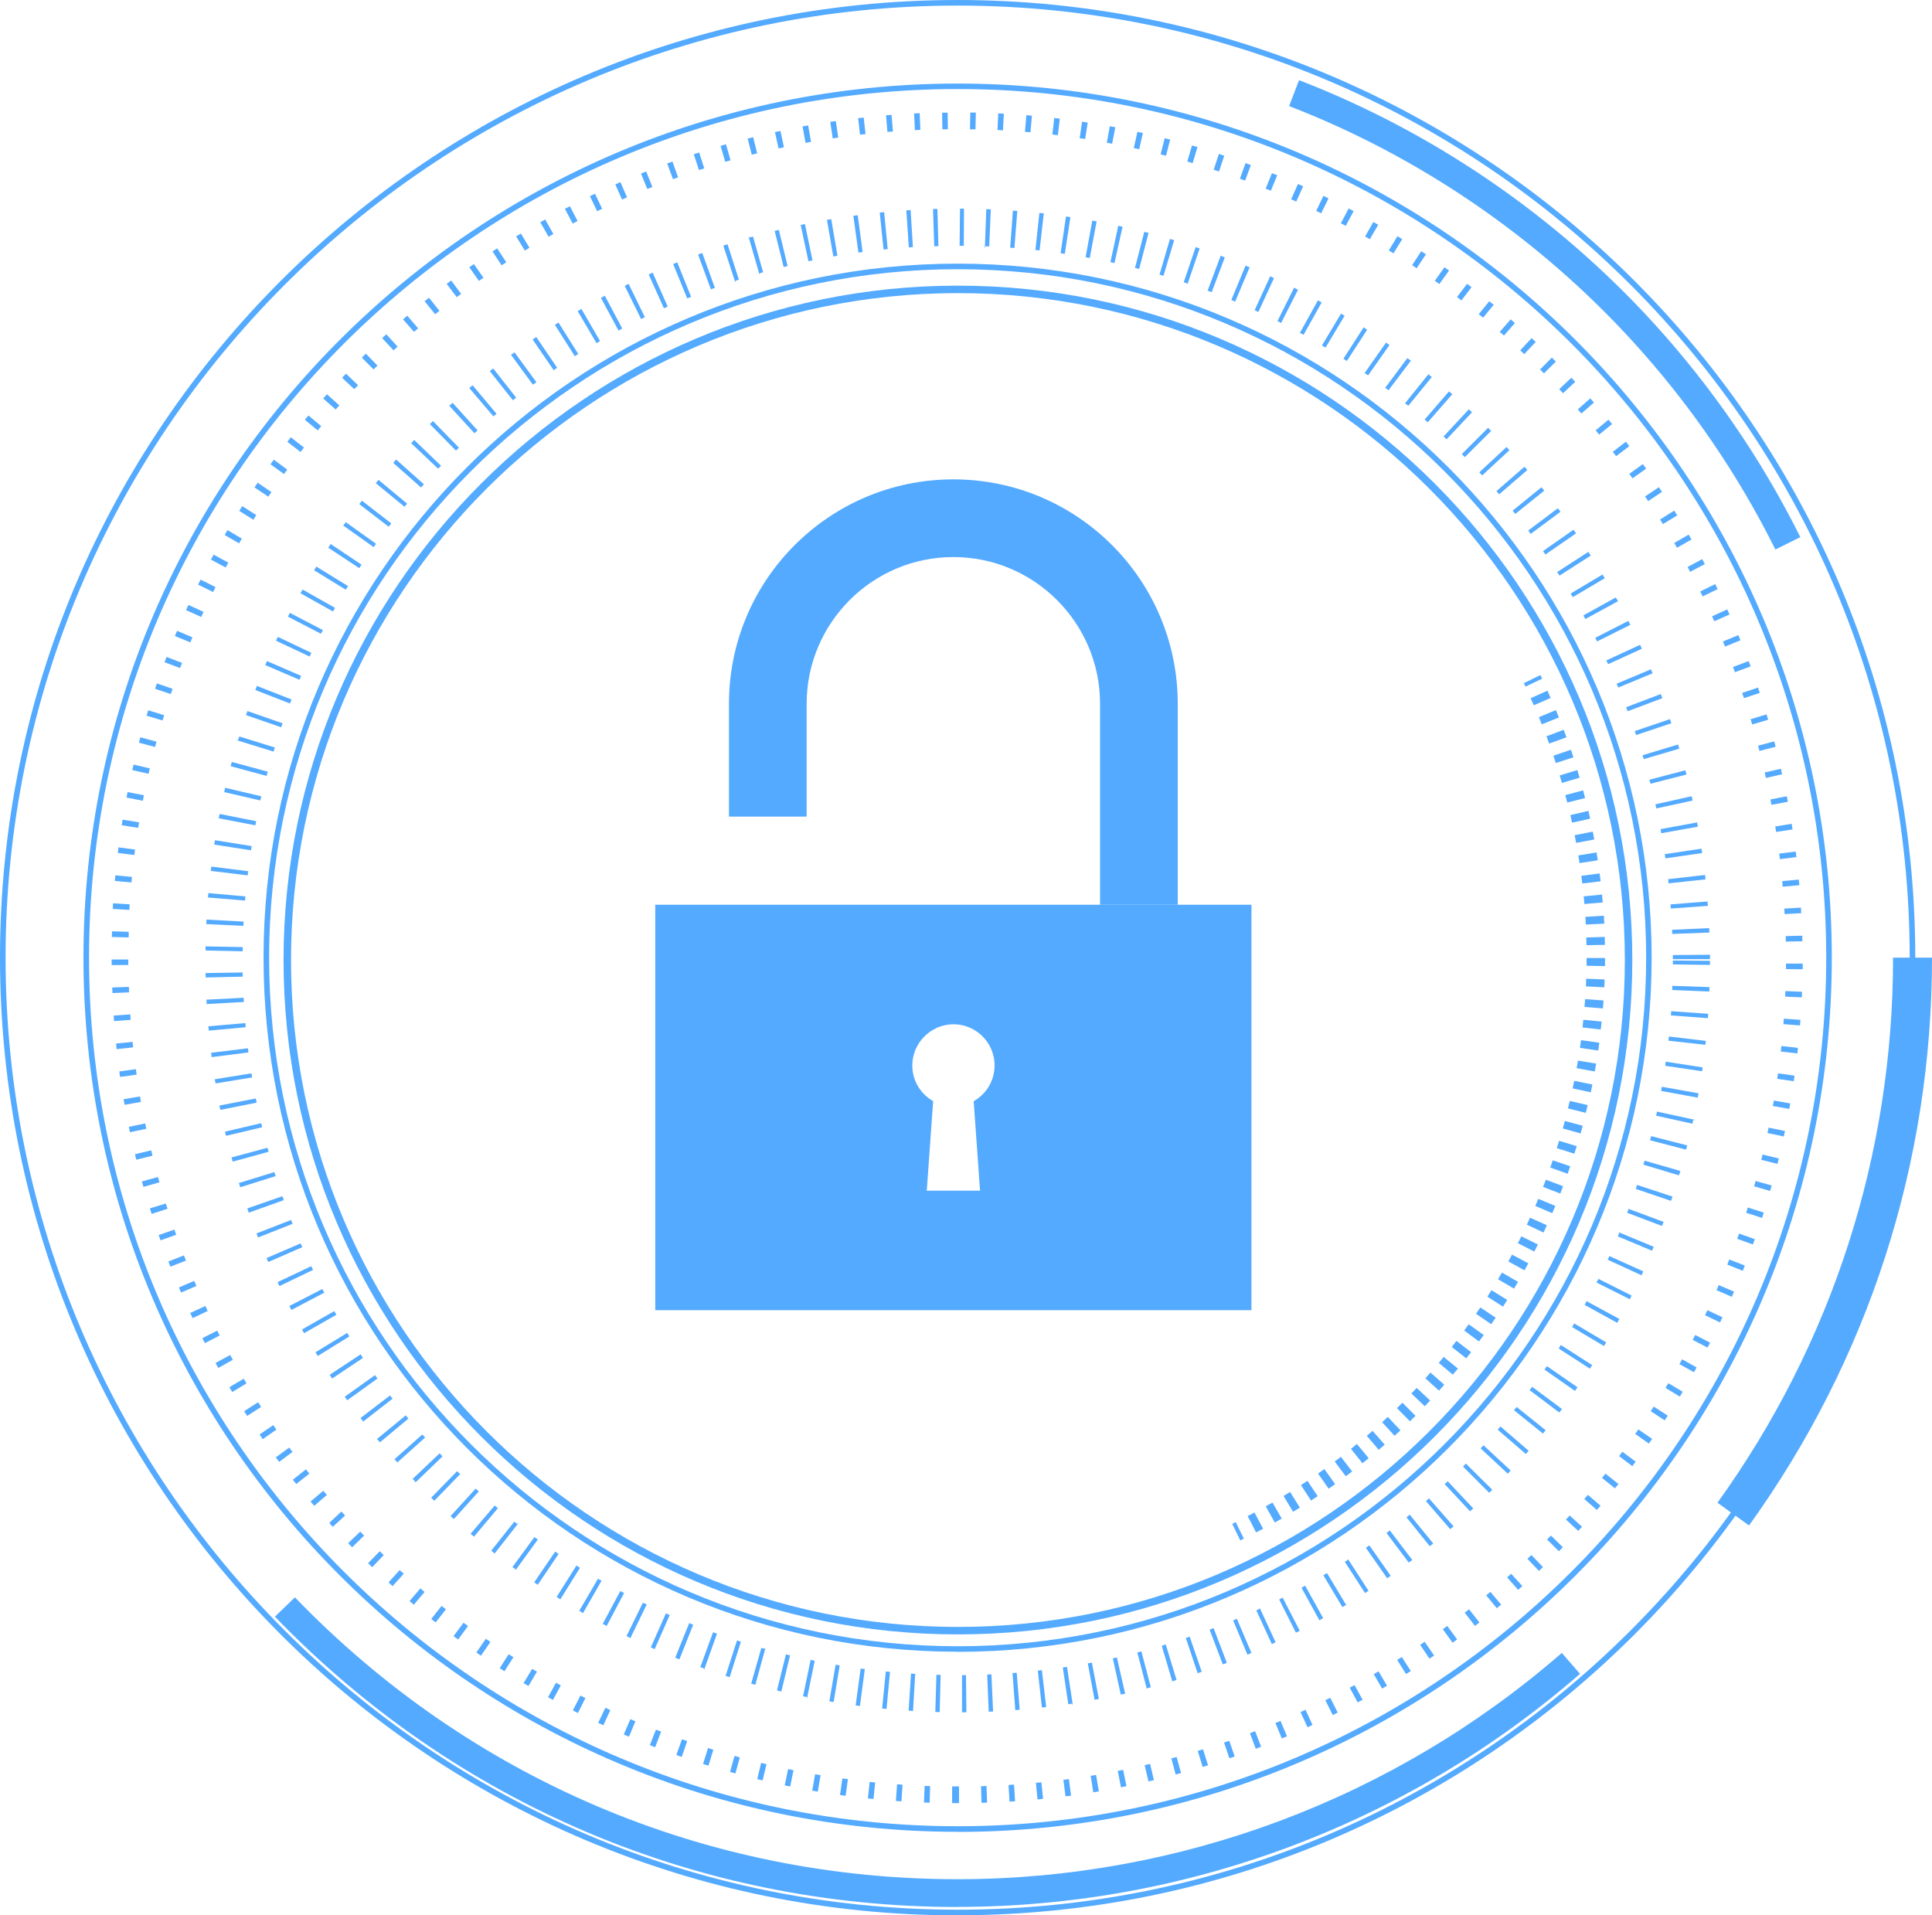
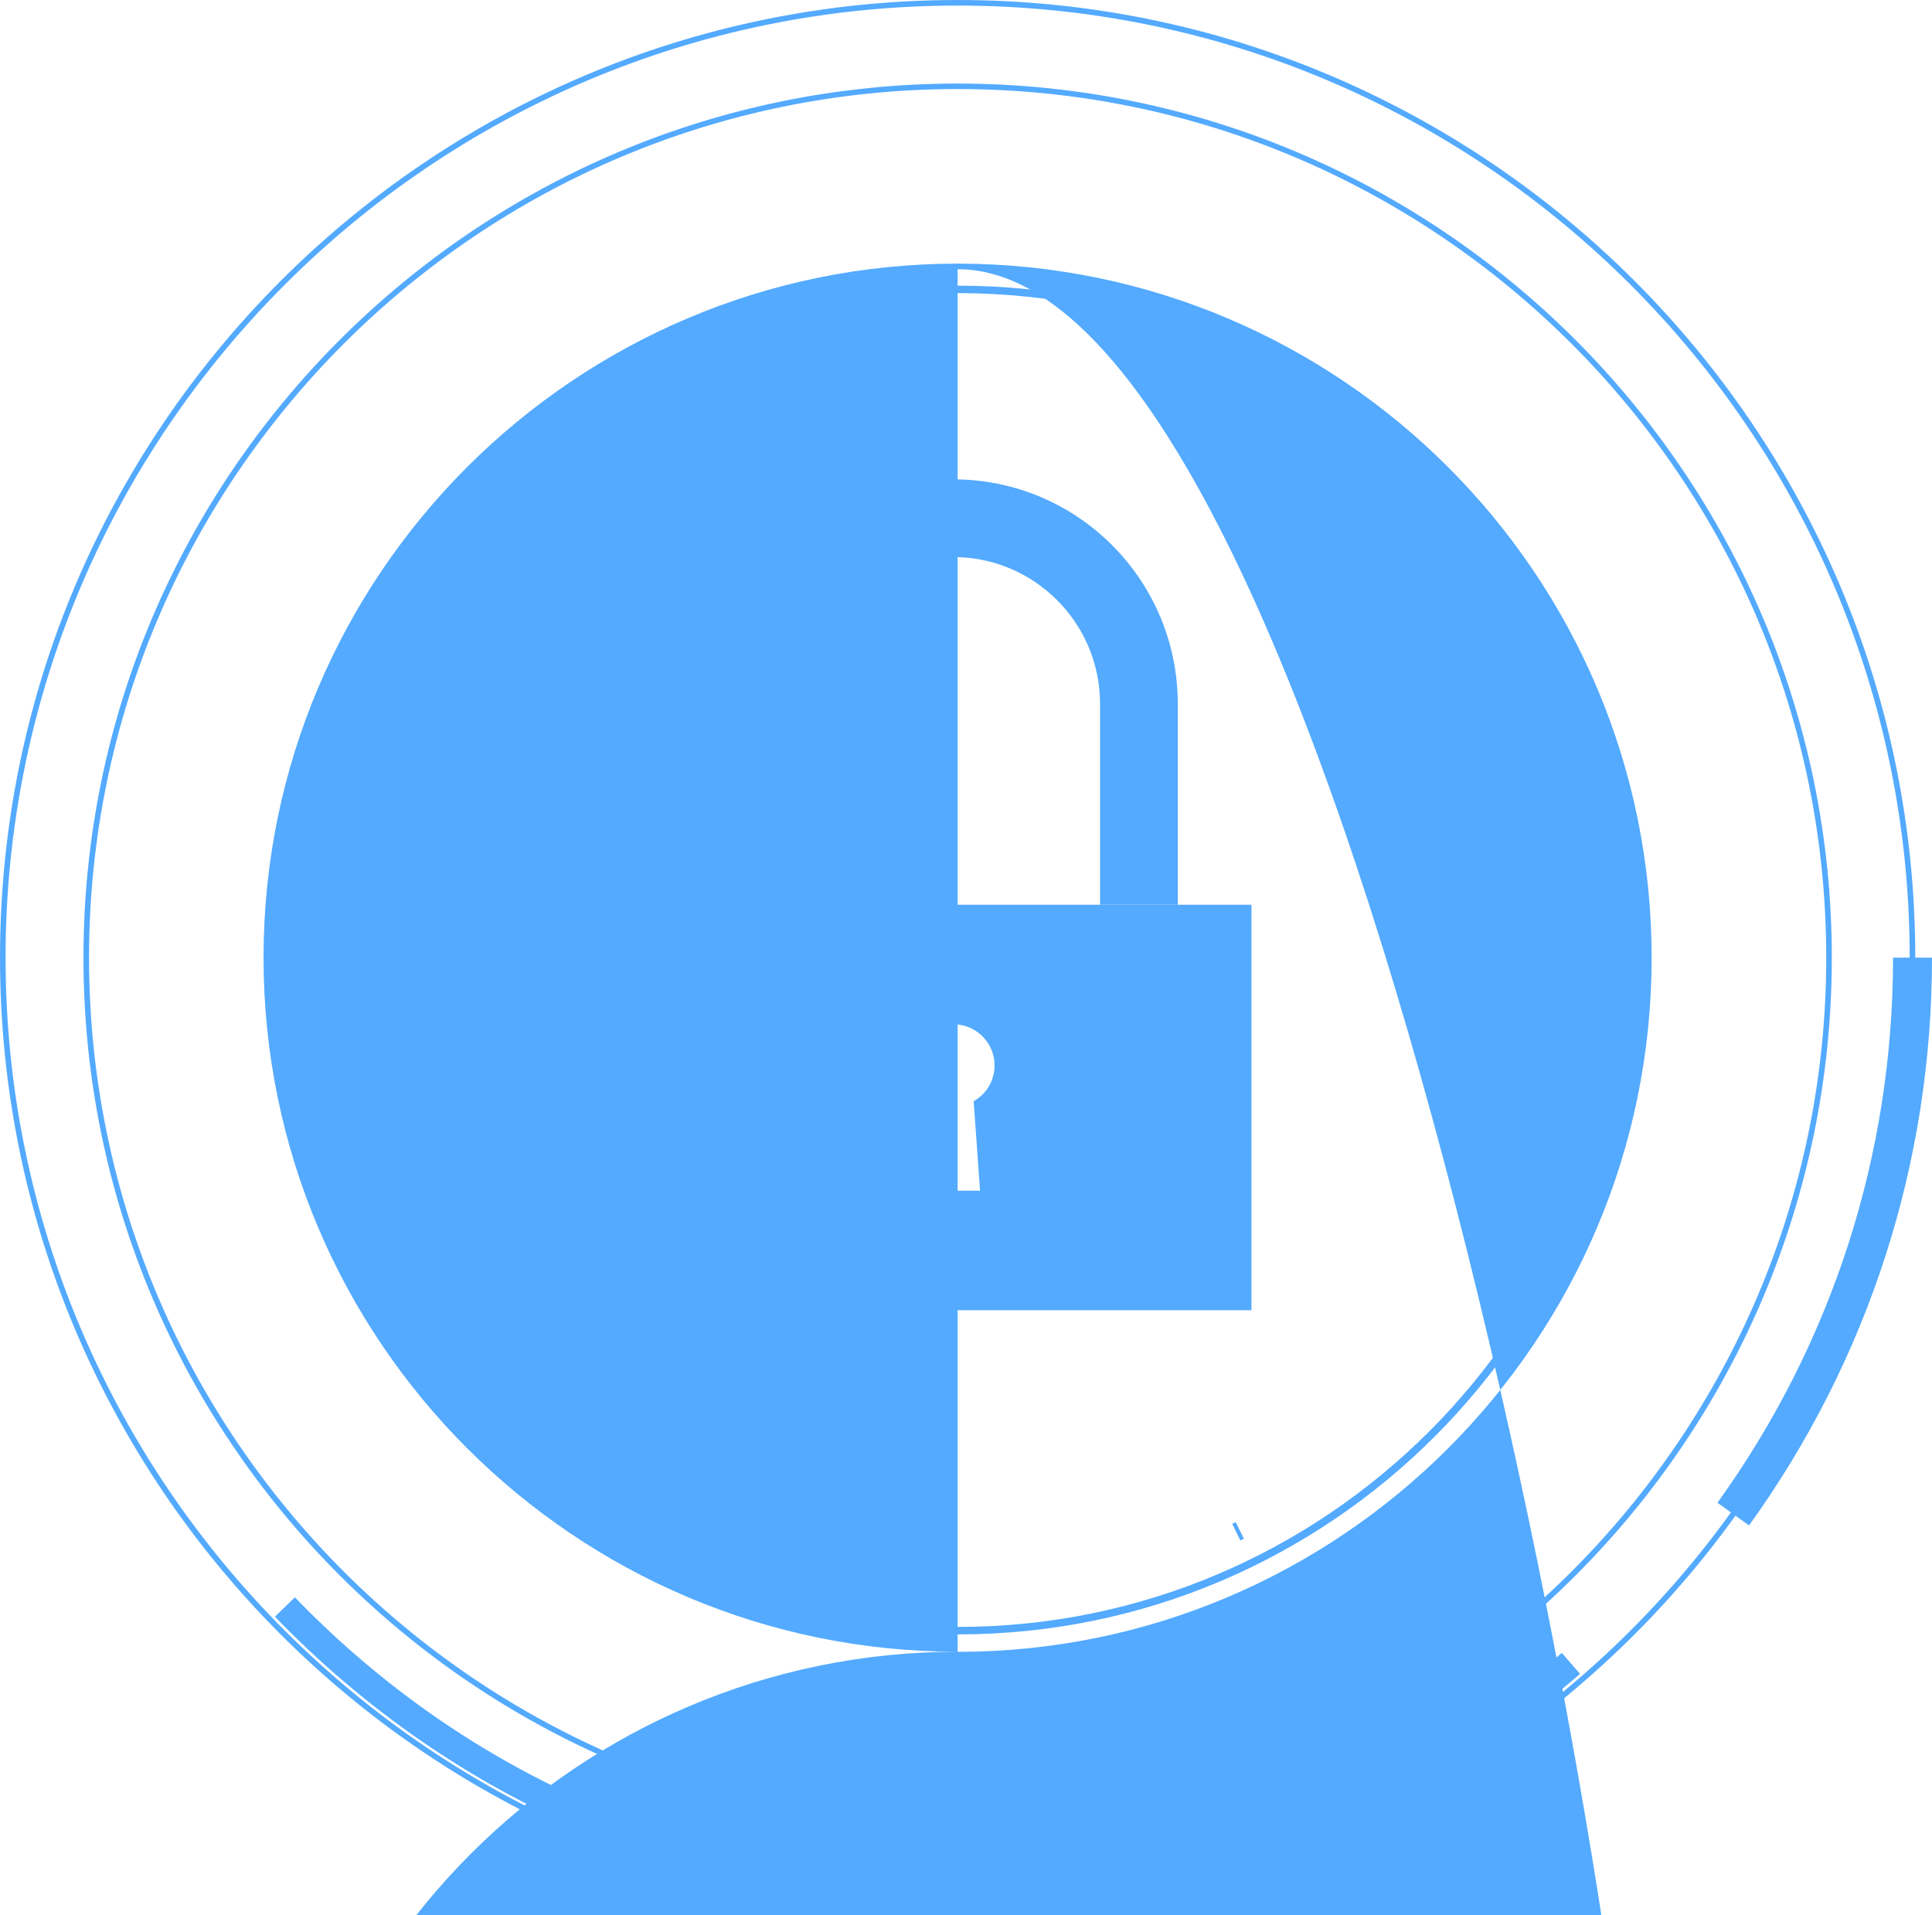
<svg xmlns="http://www.w3.org/2000/svg" viewBox="0 0 193.98 192.31">
  <defs>
    <style>.cls-1{isolation:isolate;}.cls-2{filter:url(#outer-glow-1);}.cls-3{filter:url(#outer-glow-2);}.cls-3,.cls-4{mix-blend-mode:screen;}.cls-5{fill:#53AAFF;}</style>
    <filter id="outer-glow-1" filterUnits="userSpaceOnUse">
      <feOffset dx="0" dy="0" />
      <feGaussianBlur result="blur" stdDeviation="3" />
      <feFlood flood-color="#50c8ec" flood-opacity=".75" />
      <feComposite in2="blur" operator="in" />
      <feComposite in="SourceGraphic" />
    </filter>
    <filter id="outer-glow-2" filterUnits="userSpaceOnUse">
      <feOffset dx="0" dy="0" />
      <feGaussianBlur result="blur-2" stdDeviation="3" />
      <feFlood flood-color="#50c8ec" flood-opacity=".75" />
      <feComposite in2="blur-2" operator="in" />
      <feComposite in="SourceGraphic" />
    </filter>
  </defs>
  <g class="cls-1">
    <g id="Layer_1">
      <g>
        <g class="cls-2">
          <path class="cls-5" d="M65.79,90.84v40.71h59.86v-40.71h-59.86Zm31.97,19.72l.64,8.99h-5.35l.64-8.99c-1.36-.77-2.24-2.29-2.07-3.99,.18-1.91,1.73-3.48,3.64-3.7,2.49-.28,4.6,1.67,4.6,4.1,0,1.54-.84,2.88-2.09,3.59Z" />
          <path class="cls-5" d="M95.72,48.13h0c-12.44,0-22.53,10.09-22.53,22.53v11.33h7.8v-11.33c0-8.12,6.61-14.73,14.73-14.73s14.73,6.61,14.73,14.73v20.18h7.8v-20.18c0-12.44-10.09-22.53-22.53-22.53Z" />
        </g>
        <g class="cls-3">
          <path class="cls-5" d="M96.15,192.31C43.13,192.31,0,149.17,0,96.15S43.13,0,96.15,0s96.15,43.13,96.15,96.15-43.13,96.15-96.15,96.15ZM96.15,.56C43.44,.56,.56,43.44,.56,96.15s42.88,95.59,95.59,95.59,95.59-42.88,95.59-95.59S148.86,.56,96.15,.56Zm0,183.36c-48.39,0-87.77-39.37-87.77-87.77S47.76,8.39,96.15,8.39s87.77,39.37,87.77,87.77-39.37,87.77-87.77,87.77Zm0-174.98C48.07,8.94,8.94,48.07,8.94,96.15s39.12,87.21,87.21,87.21,87.21-39.12,87.21-87.21S144.24,8.94,96.15,8.94Z" />
-           <path class="cls-5" d="M96.29,181.04h-.7s.01-1.68,.01-1.68h.69v1.68Zm2.26-.03l-.05-1.67,.55-.02,.06,1.67-.56,.02Zm-5.22-.01l-.56-.02,.07-1.67,.55,.02-.05,1.67Zm8.03-.11l-.1-1.67,.55-.04,.11,1.67-.56,.04Zm-10.85-.03l-.56-.04,.12-1.67,.55,.04-.11,1.67Zm13.66-.19l-.16-1.67,.55-.05,.17,1.66-.56,.06Zm-16.47-.04l-.56-.06,.18-1.66,.55,.06-.17,1.67Zm19.28-.27l-.21-1.66,.55-.07,.22,1.66-.56,.07Zm-22.08-.06l-.56-.08,.24-1.66,.55,.07-.22,1.66Zm24.87-.35l-.26-1.65,.54-.09,.28,1.65-.56,.09Zm-27.66-.07l-.56-.09,.29-1.65,.55,.09-.28,1.65Zm30.44-.43l-.32-1.64,.54-.11,.33,1.64-.55,.11Zm-33.21-.08l-.55-.11,.34-1.64,.54,.11-.33,1.64Zm35.97-.51l-.38-1.63,.54-.13,.39,1.63-.55,.13Zm-38.73-.1l-.55-.13,.39-1.63,.54,.13-.39,1.63Zm41.46-.59l-.43-1.62,.53-.14,.44,1.61-.54,.15Zm-44.2-.11l-.54-.15,.45-1.61,.53,.15-.44,1.61Zm46.91-.66l-.49-1.6,.53-.16,.5,1.6-.54,.17Zm-49.62-.12l-.54-.17,.5-1.6,.53,.17-.49,1.6Zm52.31-.74l-.54-1.58,.52-.18,.55,1.58-.53,.18Zm-55-.14l-.53-.19,.56-1.58,.53,.18-.55,1.58Zm57.65-.81l-.59-1.57,.52-.2,.6,1.56-.53,.2Zm-60.31-.16l-.53-.21,.61-1.56,.52,.2-.6,1.56Zm62.92-.88l-.64-1.55,.51-.21,.65,1.54-.52,.22Zm-65.55-.18l-.52-.22,.66-1.54,.51,.22-.65,1.54Zm68.13-.95l-.7-1.52,.5-.23,.7,1.52-.51,.24Zm-70.71-.2l-.51-.24,.72-1.51,.5,.23-.7,1.52Zm73.25-1.01l-.75-1.5,.49-.25,.75,1.49-.5,.25Zm-75.8-.22l-.5-.26,.76-1.49,.5,.25-.75,1.49Zm78.29-1.07l-.79-1.47,.48-.26,.81,1.47-.5,.27Zm-80.79-.24l-.5-.27,.81-1.46,.48,.27-.8,1.47Zm83.25-1.14l-.84-1.45,.48-.28,.85,1.44-.49,.29Zm-85.71-.26l-.49-.29,.86-1.43,.48,.28-.85,1.44Zm88.11-1.2l-.89-1.42,.47-.29,.9,1.41-.48,.3Zm-90.52-.28l-.48-.31,.91-1.4,.47,.3-.9,1.41Zm92.88-1.26l-.94-1.39,.45-.31,.95,1.38-.47,.32Zm-95.24-.3l-.46-.32,.95-1.38,.46,.32-.95,1.38Zm97.55-1.31l-.98-1.35,.45-.33,.99,1.35-.45,.33Zm-99.85-.32l-.45-.34,1-1.34,.45,.33-.99,1.35Zm102.1-1.37l-1.03-1.32,.44-.34,1.04,1.32-.44,.35Zm-104.35-.34l-.44-.35,1.04-1.31,.43,.34-1.03,1.32Zm106.55-1.43l-1.07-1.29,.42-.35,1.08,1.28-.43,.36Zm-108.74-.35l-.43-.37,1.09-1.27,.42,.36-1.08,1.28Zm110.88-1.49l-1.11-1.25,.41-.37,1.12,1.24-.42,.38Zm-113-.37l-.42-.38,1.12-1.24,.41,.37-1.12,1.24Zm115.08-1.54l-1.15-1.21,.4-.38,1.16,1.21-.41,.39Zm-117.15-.38l-.4-.39,1.17-1.2,.4,.39-1.16,1.21Zm119.16-1.59l-1.19-1.18,.39-.39,1.2,1.17-.4,.4Zm-121.17-.4l-.39-.41,1.21-1.16,.39,.4-1.2,1.17Zm123.11-1.64l-1.23-1.14,.37-.41,1.24,1.13-.38,.42Zm-125.05-.41l-.35-.39,1.22-1.15,.37,.41-1.24,1.13Zm126.93-1.69l-1.27-1.1,.36-.42,1.27,1.09-.37,.43Zm-128.79-.42l-.37-.43,1.28-1.08,.36,.42-1.27,1.09Zm130.6-1.75l-1.3-1.05,.34-.43,1.31,1.04-.36,.44Zm-132.4-.43l-.35-.44,1.32-1.04,.34,.43-1.31,1.04Zm134.14-1.8l-1.33-1.01,.33-.44,1.34,1-.34,.45Zm-135.86-.43l-.34-.45,1.35-.99,.33,.44-1.34,1Zm137.52-1.84l-1.37-.97,.32-.45,1.38,.95-.33,.47Zm-139.17-.44l-.32-.47,1.38-.94,.31,.45-1.37,.96Zm140.76-1.89l-1.4-.92,.3-.46,1.41,.91-.31,.47Zm-142.33-.45l-.3-.47,1.41-.9,.3,.47-1.41,.91Zm143.84-1.94l-1.43-.87,.29-.47,1.44,.86-.29,.49Zm-145.33-.45l-.29-.49,1.44-.85,.28,.47-1.43,.86Zm146.76-1.99l-1.46-.82,.27-.48,1.46,.82-.28,.49Zm-148.17-.44l-.27-.49,1.47-.8,.27,.48-1.46,.82Zm149.52-2.04l-1.48-.77,.26-.49,1.49,.77-.26,.5Zm-150.85-.44l-.26-.5,1.49-.76,.25,.49-1.49,.77Zm152.12-2.08l-1.51-.73,.24-.5,1.51,.71-.24,.51Zm-153.36-.44l-.24-.51,1.52-.7,.23,.5-1.51,.72Zm154.54-2.13l-1.53-.67,.22-.51,1.54,.66-.23,.52Zm-155.7-.43l-.22-.51,1.54-.66,.22,.51-1.54,.66Zm156.8-2.18l-1.55-.63,.2-.51,1.56,.61-.21,.53Zm-157.87-.42l-.2-.52,1.56-.61,.2,.52-1.56,.61Zm158.88-2.23l-1.57-.57,.19-.52,1.58,.56-.19,.53Zm-159.87-.41l-.19-.53,1.58-.55,.18,.52-1.58,.56Zm160.79-2.26l-1.59-.51,.17-.53,1.6,.51-.17,.54Zm-161.69-.41l-.17-.54,1.6-.49,.17,.53-1.59,.51Zm162.51-2.29l-1.61-.47,.15-.53,1.61,.45-.15,.55Zm-163.33-.41l-.15-.55,1.61-.44,.15,.53-1.61,.46Zm164.06-2.31l-1.62-.41,.13-.53,1.63,.4-.14,.55Zm-164.78-.42l-.13-.55,1.63-.39,.13,.54-1.62,.4Zm165.42-2.33l-1.64-.35,.12-.54,1.64,.34-.12,.55Zm-166.05-.42l-.11-.55,1.64-.34,.11,.54-1.64,.34Zm166.6-2.35l-1.65-.29,.1-.55,1.65,.29-.1,.55Zm-167.14-.42l-.1-.55,1.65-.28,.09,.55-1.65,.29Zm167.59-2.36l-1.66-.24,.08-.55,1.66,.23-.08,.56Zm-168.04-.42l-.08-.56,1.66-.23,.08,.55-1.66,.23Zm168.4-2.37l-1.66-.19,.06-.55,1.66,.18-.06,.56Zm-168.75-.43l-.06-.56,1.66-.17,.06,.55-1.66,.18Zm169.02-2.38l-1.67-.13,.04-.55,1.67,.12-.04,.56Zm-169.28-.43l-.04-.56,1.67-.12,.04,.55-1.67,.12Zm169.46-2.39l-1.67-.07,.02-.56,1.67,.07-.02,.56Zm-169.62-.43l-.02-.56,1.67-.06,.02,.55-1.67,.07Zm169.7-2.39l-1.67-.02v-.55s1.68,0,1.68,0v.56Zm-169.78-.42v-.56s1.67,0,1.67,0v.55s-1.67,.01-1.67,.01Zm168.09-2.36v-.55s1.66-.04,1.66-.04v.56s-1.66,.03-1.66,.03Zm-166.4-.42l-1.67-.04,.02-.57,1.67,.05v.55Zm166.28-2.34l-.03-.55,1.67-.1,.03,.56-1.67,.09Zm-166.19-.42l-1.67-.1,.03-.56,1.67,.1-.03,.56Zm166-2.34l-.05-.55,1.67-.15,.05,.56-1.67,.15Zm-165.79-.42l-1.67-.15,.05-.56,1.67,.16-.05,.55Zm165.51-2.34l-.07-.55,1.66-.21,.07,.56-1.66,.2Zm-165.22-.41l-1.66-.21,.07-.56,1.66,.22-.07,.55Zm164.84-2.32l-.09-.55,1.65-.26,.09,.56-1.65,.25Zm-164.46-.41l-1.65-.26,.09-.56,1.65,.27-.09,.55Zm163.99-2.31l-.1-.54,1.64-.32,.11,.55-1.65,.31Zm-163.52-.41l-1.64-.32,.11-.55,1.64,.32-.11,.55Zm162.96-2.3l-.12-.54,1.63-.37,.12,.55-1.63,.37Zm-162.39-.41l-1.63-.37,.13-.55,1.63,.38-.12,.54Zm161.75-2.28l-.14-.54,1.62-.43,.14,.54-1.62,.42Zm-161.09-.41l-1.62-.43,.14-.54,1.62,.44-.14,.53Zm160.36-2.26l-.16-.53,1.6-.48,.16,.54-1.61,.47Zm-159.61-.4l-1.6-.48,.16-.54,1.6,.49-.16,.53Zm158.78-2.24l-.18-.53,1.59-.53,.18,.53-1.59,.53Zm-157.94-.41l-1.59-.53,.18-.54,1.58,.54-.18,.53Zm157.03-2.2l-.19-.52,1.57-.59,.2,.53-1.57,.58Zm-156.1-.41l-1.57-.59,.2-.53,1.56,.6-.2,.52Zm155.11-2.16l-.21-.51,1.55-.64,.21,.52-1.55,.63Zm-154.09-.42l-1.55-.64,.22-.52,1.54,.65-.21,.51Zm153.01-2.12l-.22-.5,1.52-.69,.23,.51-1.53,.68Zm-151.91-.43l-1.53-.69,.24-.52,1.52,.7-.23,.5Zm150.74-2.07l-.24-.49,1.5-.74,.25,.5-1.5,.73Zm-149.56-.44l-1.5-.74,.25-.5,1.5,.75-.25,.5Zm148.31-2.02l-.26-.49,1.47-.79,.26,.5-1.48,.78Zm-147.04-.44l-1.48-.79,.27-.5,1.47,.8-.26,.49Zm145.72-1.98l-.28-.48,1.45-.84,.28,.49-1.45,.83Zm-144.37-.44l-1.45-.84,.28-.49,1.44,.85-.28,.48Zm142.96-1.93c-.1-.16-.19-.31-.29-.47l1.42-.89c.1,.16,.2,.32,.3,.48l-1.43,.87Zm-141.53-.44l-1.42-.89,.3-.48,1.41,.9-.29,.47Zm140.04-1.88l-.31-.46,1.39-.93,.31,.47-1.39,.93Zm-138.54-.44l-1.39-.93,.32-.47,1.38,.94-.31,.46Zm136.97-1.84l-.32-.45,1.36-.98,.33,.46-1.37,.97Zm-135.39-.43l-1.36-.98,.33-.46,1.35,.99-.32,.45Zm133.75-1.79l-.34-.44,1.32-1.02,.34,.45-1.33,1.01Zm-132.1-.43l-1.32-1.02,.35-.45,1.32,1.03-.34,.44Zm130.39-1.74l-.35-.43,1.29-1.07,.36,.44-1.3,1.06Zm-128.66-.42l-1.29-1.07,.36-.43,1.28,1.07-.35,.43Zm126.88-1.69l-.36-.42,1.25-1.11,.37,.42-1.26,1.1Zm-125.08-.41l-1.25-1.11,.38-.42,1.24,1.12-.37,.41Zm123.23-1.64l-.38-.4,1.22-1.15,.39,.41-1.22,1.14Zm-121.36-.4l-1.22-1.15,.39-.41,1.21,1.16-.38,.4Zm119.45-1.59l-.39-.39,1.18-1.19,.4,.4-1.19,1.18Zm-117.51-.39l-1.18-1.19,.4-.4,1.17,1.2-.4,.39Zm115.53-1.54l-.4-.38,1.14-1.23,.41,.39-1.15,1.22Zm-113.53-.38l-1.14-1.23,.42-.38,1.13,1.24-.41,.37Zm111.49-1.49l-.42-.36,1.1-1.26,.42,.37-1.1,1.26Zm-109.43-.36l-1.1-1.26,.42-.37,1.09,1.27-.42,.36Zm107.33-1.43l-.43-.35,1.06-1.3,.44,.36-1.06,1.29Zm-105.21-.35l-1.06-1.3,.44-.35,1.05,1.31-.43,.35Zm103.04-1.38l-.44-.34,1.01-1.33,.45,.34-1.02,1.33Zm-100.87-.33l-1.01-1.33,.45-.34,1,1.34-.44,.33Zm98.65-1.32l-.45-.32,.97-1.36,.46,.33-.98,1.36Zm-96.42-.31l-.97-1.37,.46-.32,.96,1.37-.45,.32Zm94.15-1.27l-.46-.31,.92-1.4,.47,.31-.93,1.39Zm-91.87-.29l-.92-1.4,.47-.31,.91,1.4-.46,.3Zm89.54-1.21l-.47-.29,.87-1.43,.48,.3-.88,1.42Zm-87.21-.27l-.88-1.43,.48-.29,.86,1.43-.47,.29Zm84.84-1.15l-.48-.27,.83-1.46,.49,.28-.84,1.45Zm-82.46-.25l-.83-1.45,.49-.28,.82,1.46-.48,.27Zm80.04-1.09l-.49-.26,.78-1.48,.5,.26-.79,1.48Zm-77.62-.23l-.78-1.48,.5-.26,.77,1.49-.49,.25Zm75.15-1.03l-.5-.24,.73-1.51,.51,.25-.74,1.5Zm-72.69-.21l-.73-1.51,.51-.24,.72,1.51-.5,.24Zm70.18-.97l-.5-.23,.68-1.53,.52,.23-.69,1.53Zm-67.68-.19l-.68-1.53,.51-.23,.67,1.53-.5,.22Zm65.13-.9l-.51-.21,.63-1.55,.53,.21-.64,1.55Zm-62.6-.17l-.63-1.55,.52-.21,.62,1.56-.51,.2Zm60.02-.84l-.52-.19,.57-1.57,.53,.2-.58,1.57Zm-57.44-.15l-.58-1.57,.53-.19,.56,1.58-.52,.19Zm54.82-.77l-.53-.17,.52-1.59,.54,.18-.53,1.59Zm-52.21-.14l-.52-1.59,.54-.17,.51,1.59-.53,.17Zm49.56-.7l-.53-.16,.47-1.61,.55,.16-.48,1.6Zm-46.92-.12l-.47-1.61,.54-.16,.46,1.61-.53,.15Zm44.25-.62l-.54-.14,.41-1.62,.55,.14-.42,1.62Zm-41.59-.1l-.41-1.62,.55-.14,.4,1.62-.54,.14Zm38.9-.55l-.54-.12,.36-1.63,.55,.12-.37,1.63Zm-36.21-.09l-.36-1.63,.55-.12,.35,1.64-.54,.12Zm33.5-.47l-.54-.1,.3-1.65,.55,.1-.31,1.64Zm-30.79-.08l-.3-1.65,.56-.1,.29,1.65-.54,.1Zm28.07-.39l-.55-.08,.25-1.66,.56,.09-.26,1.65Zm-25.34-.06l-.25-1.66,.56-.08,.24,1.66-.55,.08Zm22.6-.32l-.55-.07,.19-1.66,.56,.07-.2,1.66Zm-19.86-.05l-.19-1.66,.56-.06,.18,1.66-.55,.06Zm17.11-.24l-.55-.05,.14-1.67,.56,.05-.15,1.67Zm-14.36-.04l-.14-1.67,.56-.04,.13,1.67-.55,.04Zm11.6-.16l-.55-.03,.08-1.67,.56,.03-.09,1.67Zm-8.84-.02l-.08-1.67,.56-.03,.07,1.67-.55,.03Zm6.08-.08h-.55s.03-1.68,.03-1.68h.56s-.04,1.68-.04,1.68Zm-3.32,0l-.03-1.67h.56s.02,1.67,.02,1.67h-.55Z" />
          <path class="cls-5" d="M96.15,191.47c-26.05,0-50.4-10.35-68.55-29.15l2.01-1.94c17.62,18.25,41.25,28.3,66.54,28.3,22.29,0,43.83-8.07,60.66-22.72l1.83,2.1c-17.34,15.09-39.54,23.4-62.5,23.4Z" />
          <path class="cls-5" d="M175.61,153.16l-3.17-2.28c11.53-16.03,17.63-34.96,17.63-54.73h3.91c0,20.59-6.35,40.3-18.37,57.01Z" />
-           <path class="cls-5" d="M178.26,55.18c-3.76-7.56-8.56-14.57-14.27-20.84-9.51-10.44-21.46-18.63-34.56-23.69l1-2.6c13.5,5.21,25.81,13.66,35.62,24.41,5.88,6.46,10.83,13.68,14.71,21.47l-2.5,1.24Z" />
-           <path class="cls-5" d="M96.15,165.84c-38.42,0-69.69-31.26-69.69-69.69S57.73,26.47,96.15,26.47s69.68,31.26,69.68,69.69-31.26,69.69-69.68,69.69Zm0-138.81c-38.12,0-69.13,31.01-69.13,69.13s31.01,69.13,69.13,69.13,69.13-31.01,69.13-69.13S134.27,27.03,96.15,27.03Z" />
+           <path class="cls-5" d="M96.15,165.84c-38.42,0-69.69-31.26-69.69-69.69S57.73,26.47,96.15,26.47s69.68,31.26,69.68,69.69-31.26,69.69-69.68,69.69Zc-38.12,0-69.13,31.01-69.13,69.13s31.01,69.13,69.13,69.13,69.13-31.01,69.13-69.13S134.27,27.03,96.15,27.03Z" />
          <g>
            <polygon class="cls-5" points="153.17 68.94 153 68.59 154.66 67.78 154.84 68.14 153.17 68.94" />
-             <path class="cls-5" d="M126.12,153.87l-.85-1.65c.23-.12,.46-.24,.68-.36l.87,1.63c-.23,.13-.47,.25-.71,.37Zm1.87-1.01l-.9-1.62c.23-.13,.45-.25,.67-.38l.93,1.61c-.23,.13-.46,.26-.7,.4Zm1.84-1.07l-.96-1.59c.22-.13,.44-.27,.66-.4l.98,1.57c-.23,.14-.45,.28-.68,.42Zm1.8-1.13l-1.01-1.55c.22-.14,.43-.28,.65-.43l1.03,1.54c-.22,.15-.44,.29-.67,.44Zm1.77-1.19l-1.06-1.52c.21-.15,.42-.3,.63-.45l1.08,1.51c-.22,.15-.43,.31-.65,.46Zm1.72-1.25l-1.11-1.48c.21-.15,.41-.31,.62-.47l1.13,1.47c-.21,.16-.42,.32-.64,.48Zm1.68-1.3l-1.16-1.45c.2-.16,.4-.32,.6-.49l1.18,1.43c-.21,.17-.41,.34-.62,.5Zm1.63-1.35l-1.2-1.41c.2-.17,.39-.34,.58-.5l1.22,1.39c-.2,.17-.4,.35-.6,.52Zm1.59-1.41l-1.25-1.37c.19-.17,.38-.35,.57-.53l1.27,1.35c-.19,.18-.39,.36-.58,.54Zm1.54-1.46l-1.3-1.32c.18-.18,.37-.36,.55-.54l1.31,1.31c-.19,.19-.38,.37-.56,.56Zm1.49-1.51l-1.34-1.28c.18-.19,.36-.37,.53-.56l1.35,1.27c-.18,.19-.36,.39-.55,.58Zm1.44-1.56l-1.38-1.24c.17-.19,.34-.38,.51-.58l1.39,1.22c-.17,.2-.35,.4-.53,.6Zm1.39-1.6l-1.42-1.19c.17-.2,.33-.4,.49-.6l1.43,1.17c-.17,.21-.34,.41-.51,.61Zm1.34-1.65l-1.46-1.14c.16-.2,.32-.41,.47-.61l1.47,1.13c-.16,.21-.32,.42-.49,.63Zm1.28-1.69l-1.49-1.1c.15-.21,.3-.42,.45-.63l1.51,1.08c-.15,.22-.31,.43-.47,.64Zm1.23-1.73l-1.53-1.05c.15-.21,.29-.43,.43-.64l1.54,1.03c-.15,.22-.3,.44-.45,.66Zm1.17-1.77l-1.56-1c.14-.22,.28-.44,.41-.65l1.58,.98c-.14,.23-.28,.45-.42,.67Zm1.11-1.81l-1.6-.94c.13-.22,.26-.45,.39-.67l1.61,.93c-.13,.23-.27,.46-.4,.69Zm1.05-1.84l-1.62-.89c.12-.23,.25-.45,.37-.68l1.64,.87c-.12,.23-.25,.47-.38,.7Zm.99-1.88l-1.65-.84c.12-.23,.23-.46,.35-.69l1.66,.82c-.12,.24-.24,.48-.36,.71Zm.93-1.91l-1.68-.79c.11-.23,.22-.47,.32-.7l1.69,.76c-.11,.24-.22,.48-.33,.73Zm.87-1.94l-1.7-.73c.1-.24,.2-.48,.3-.71l1.71,.71c-.1,.24-.21,.49-.31,.73Zm.81-1.97l-1.73-.67c.09-.24,.19-.48,.28-.72l1.73,.65c-.09,.25-.19,.5-.28,.74Zm.74-1.99l-1.75-.62c.09-.24,.17-.49,.25-.73l1.76,.6c-.09,.25-.17,.5-.26,.75Zm.68-2.01l-1.77-.56c.08-.25,.16-.49,.23-.74l1.77,.54c-.08,.25-.16,.51-.24,.76Zm.61-2.04l-1.78-.5c.07-.25,.14-.5,.21-.75l1.79,.48c-.07,.26-.14,.51-.21,.77Zm.54-2.06l-1.8-.45c.06-.25,.12-.5,.18-.75l1.8,.42c-.06,.26-.12,.52-.19,.78Zm.48-2.07l-1.81-.39c.05-.25,.11-.51,.16-.76l1.82,.37c-.05,.26-.11,.52-.16,.78Zm.41-2.09l-1.82-.33c.05-.25,.09-.51,.13-.76l1.83,.3c-.04,.26-.09,.53-.14,.79Zm.34-2.1l-1.83-.27c.04-.26,.07-.51,.11-.77l1.84,.25c-.04,.26-.07,.53-.11,.79Zm.27-2.11l-1.84-.21c.03-.26,.06-.51,.08-.77l1.84,.18c-.03,.27-.06,.53-.09,.8Zm.21-2.12l-1.85-.15c.02-.26,.04-.52,.06-.78l1.85,.13c-.02,.27-.04,.53-.06,.8Zm.14-2.12l-1.85-.09c.01-.26,.02-.52,.03-.77l1.85,.07c0,.27-.02,.53-.03,.8Zm.07-2.13l-1.85-.03c0-.26,0-.52,0-.78h1.85c0,.27,0,.54,0,.8Zm-1.86-2.1c0-.26-.01-.52-.02-.77l1.85-.06c0,.27,.02,.53,.02,.8l-1.85,.03Zm-.07-2.07c-.01-.26-.03-.51-.04-.77l1.85-.12c.02,.27,.03,.53,.05,.8l-1.85,.09Zm-.14-2.06c-.02-.26-.05-.52-.07-.77l1.84-.18c.03,.26,.05,.53,.07,.79l-1.85,.16Zm-.21-2.06c-.03-.26-.06-.51-.1-.77l1.84-.24c.03,.26,.07,.53,.1,.79l-1.84,.22Zm-.28-2.05c-.04-.26-.08-.51-.12-.77l1.83-.3c.04,.26,.08,.53,.12,.79l-1.83,.28Zm-.34-2.04c-.05-.25-.1-.51-.15-.76l1.82-.36c.05,.26,.1,.52,.15,.79l-1.82,.34Zm-.41-2.02c-.06-.25-.11-.51-.17-.76l1.81-.42c.06,.26,.12,.52,.18,.78l-1.81,.4Zm-.48-2.01c-.06-.25-.13-.5-.2-.75l1.79-.48c.07,.26,.14,.52,.2,.77l-1.8,.45Zm-.54-1.99c-.07-.25-.15-.5-.22-.74l1.77-.54c.08,.25,.15,.51,.23,.77l-1.78,.52Zm-.61-1.98c-.08-.25-.16-.49-.24-.74l1.76-.6c.09,.25,.17,.51,.25,.76l-1.76,.57Zm-.67-1.96c-.09-.24-.18-.49-.27-.73l1.73-.65c.09,.25,.19,.5,.28,.75l-1.74,.63Zm-.74-1.93c-.1-.24-.19-.48-.29-.72l1.71-.71c.1,.25,.2,.49,.3,.74l-1.72,.69Zm-.8-1.91c-.1-.24-.21-.47-.32-.71l1.69-.76c.11,.24,.22,.49,.32,.73l-1.7,.74Z" />
            <polygon class="cls-5" points="124.53 154.66 123.72 153 124.07 152.83 124.89 154.49 124.53 154.66" />
          </g>
        </g>
        <g class="cls-4">
-           <path class="cls-5" d="M96.59,171.92v-3.73h.4l.04,3.73h-.03c-.13,0-.26,0-.38,0h-.03Zm-2.24-.02h-.03c-.13,0-.25,0-.38-.01h-.03l.11-3.73h.03c.09,0,.18,0,.26,0h.13s-.09,3.73-.09,3.73Zm4.92-.04l-.15-3.73h.04c.12-.01,.23-.01,.35-.02h.03l.17,3.73h-.03c-.13,0-.25,.01-.38,.02h-.03Zm-7.59-.07h-.03c-.07,0-.13-.01-.2-.02-.06,0-.12,0-.19-.01h-.03l.24-3.73h.03c.06,0,.12,.01,.18,.02,.06,0,.12,0,.18,.01h.03l-.22,3.73Zm10.26-.09l-.28-3.72,.42-.03,.3,3.72h-.03c-.13,.02-.25,.02-.38,.03h-.03Zm-12.93-.12h-.03c-.06,0-.12-.02-.19-.02-.06,0-.13-.01-.19-.02h-.03l.37-3.72h.03c.12,.01,.25,.03,.36,.04h.03l-.35,3.72Zm15.6-.13v-.03s-.41-3.68-.41-3.68l.41-.05,.43,3.7h-.02c-.13,.02-.26,.04-.38,.05h-.03Zm-18.26-.16h-.03c-.13-.02-.25-.04-.38-.06h-.03s.5-3.7,.5-3.7h.03c.12,.02,.24,.04,.36,.05h.03s-.49,3.71-.49,3.71Zm21.34-.03l-.05-.21c-.12,.02-.23,.04-.35,.06h-.03s-.55-3.69-.55-3.69h.03c.12-.02,.24-.04,.36-.06h.03l.56,3.66v.24Zm-23.99-.37l-.43-.07,.63-3.68,.41,.07-.61,3.68Zm26.2-.22l-.68-3.67h.03c.11-.02,.22-.04,.32-.06h.06s.7,3.65,.7,3.65h-.03c-.13,.03-.25,.05-.38,.07h-.03Zm-28.89-.02v-.26s-.08-.02-.12-.03c-.08-.01-.15-.03-.23-.04h-.03s.76-3.66,.76-3.66l.41,.08-.8,3.91Zm31.52-.51l-.8-3.64,.16-.03c.07-.02,.15-.03,.22-.05h.03s.83,3.63,.83,3.63h-.03c-.13,.03-.25,.06-.37,.09h-.03Zm-34.08-.31h-.03c-.1-.03-.2-.06-.3-.08l-.1-.03v-.02s.89-3.6,.89-3.6l.41,.1v.03s-.87,3.6-.87,3.6Zm36.68-.31l-.94-3.61h.03c.12-.04,.23-.07,.35-.1h.03s.95,3.6,.95,3.6h-.03c-.12,.04-.25,.08-.37,.11h-.03Zm-39.28-.36h-.03c-.12-.04-.25-.07-.37-.11h-.03s1.02-3.59,1.02-3.59l.16,.04c.06,.02,.13,.03,.19,.05l.04-.17v.18s-.99,3.59-.99,3.59Zm41.85-.35l-1.06-3.58h.03c.11-.04,.23-.08,.35-.11h.03s1.08,3.56,1.08,3.56h-.03c-.08,.03-.16,.06-.23,.08l-.16,.05Zm-44.42-.42h-.03c-.07-.03-.14-.05-.21-.07-.06-.02-.11-.03-.16-.05h-.03s1.15-3.56,1.15-3.56h.02c.11,.04,.21,.07,.31,.11l.06,.02-1.13,3.55Zm46.97-.39l-1.19-3.54h.02c.08-.03,.17-.06,.25-.09l.12-.04,1.21,3.53h-.03c-.05,.03-.11,.04-.16,.06-.07,.02-.14,.04-.21,.07h-.03Zm-49.57-.33v-.15c-.11-.04-.23-.08-.34-.12h-.03s1.28-3.51,1.28-3.51h.02c.12,.05,.23,.09,.35,.13l.02,.03h0s-1.29,3.62-1.29,3.62Zm52.09-.56l-1.32-3.49,.4-.15,1.33,3.49h-.03c-.12,.06-.23,.1-.36,.14h-.03Zm-54.56-.51h-.03c-.12-.06-.24-.11-.36-.15h-.03s1.41-3.48,1.41-3.48l.11,.04c.09,.04,.17,.07,.26,.11h.03s-1.38,3.48-1.38,3.48Zm57.04-.46l-1.44-3.45h.03c.11-.06,.22-.1,.33-.15h.02s1.46,3.43,1.46,3.43h-.03c-.12,.06-.23,.11-.35,.16h-.03Zm-59.52-.56l-.04-.02c-.11-.05-.22-.09-.33-.15h-.02s1.52-3.42,1.52-3.42h.02c.11,.06,.22,.11,.33,.16h.04l-.02,.04-1.5,3.39Zm61.97-.5l-1.56-3.39,.16-.08c.06-.03,.12-.06,.17-.08v-.11l1.61,3.48h-.02c-.07,.04-.14,.07-.21,.1l-.16,.08Zm-64.4-.62h-.03c-.11-.07-.23-.12-.34-.18h-.03s1.65-3.36,1.65-3.36l.15,.07c.06,.03,.13,.06,.2,.09h.04l-.02,.04-1.62,3.34Zm66.81-.54l-1.68-3.33h.02c.09-.06,.17-.1,.26-.14l.09-.04v.03s1.7,3.3,1.7,3.3l-.12,.06c-.08,.04-.17,.08-.25,.12h-.02Zm-69.2-.68h-.03s-.11-.06-.11-.06c-.07-.04-.15-.08-.22-.12l-.03-.02,1.76-3.29h.03c.06,.05,.13,.08,.2,.12l.15,.08-1.74,3.29Zm71.56-.56l-1.8-3.27h.03c.08-.06,.16-.1,.23-.14l.11-.04h.01s1.81,3.26,1.81,3.26h-.04c-.11,.06-.22,.12-.33,.18h-.02Zm-73.92-.72h-.03c-.11-.08-.22-.14-.33-.21l-.03-.02,1.88-3.22h.02c.05,.04,.09,.07,.14,.09,.06,.04,.12,.07,.18,.11h.02s-1.86,3.25-1.86,3.25Zm76.23-.6l-1.91-3.2,.03-.02c.11-.06,.21-.12,.31-.18h.03s.01,.01,.01,.01l1.9,3.16v.12l-.04-.08c-.06,.04-.12,.08-.18,.11l-.15,.08Zm-78.53-.78l-.02-.02c-.11-.07-.22-.13-.32-.2l-.02-.02,1.99-3.16,.02,.02c.1,.07,.21,.13,.31,.2l.02,.02-1.97,3.16Zm80.81-.62l-2.03-3.14,.02-.02c.09-.06,.2-.13,.29-.19v-.08l2.06,3.19-.04,.03c-.09,.06-.19,.12-.28,.18l-.02,.02Zm-83.06-.83l-.02-.02c-.11-.07-.21-.14-.32-.22l-.02-.02,2.1-3.08h.02c.08,.07,.16,.13,.25,.18l.08,.05-.02,.02-2.07,3.07Zm85.28-.66l-2.14-3.06,.02-.02c.07-.05,.14-.1,.21-.15l.12-.06h.01s2.13,3.04,2.13,3.04l-.36,.25Zm-87.51-.83v-.07c-.07-.05-.13-.1-.2-.14l-.12-.09,2.21-3.01,.06,.05c.08,.06,.17,.12,.26,.18l.02,.02-.02,.02-2.21,3.05Zm89.68-.74l-2.24-2.98,.02-.02c.05-.04,.1-.07,.15-.11,.05-.03,.1-.07,.14-.11l.02-.02,2.26,2.97-.35,.26Zm-91.77-.94h-.06v-.02c-.08-.07-.16-.13-.24-.2l-.06-.04,2.32-2.92,.02,.02c.09,.07,.18,.14,.27,.21l.17-.13-.13,.16h0s-.02,.02-.02,.02l-2.28,2.91Zm93.88-.71l-2.34-2.9,.02-.02c.09-.08,.19-.16,.28-.23l.02-.02,.02,.02,2.34,2.87-.02,.02c-.08,.06-.15,.12-.23,.18l-.09,.07Zm-95.97-.97l-.06-.05c-.08-.07-.17-.14-.26-.21l-.02-.02,2.42-2.84,.1,.09c.07,.05,.13,.11,.2,.16l.02,.02-2.4,2.86Zm98.02-.74l-2.44-2.82,.02-.02c.09-.08,.17-.15,.26-.23v-.06l.03,.03,.02-.02v.05l2.44,2.78-.02,.02c-.09,.08-.2,.17-.29,.25l-.02,.02Zm-100.04-1.02l-.02-.02c-.07-.06-.13-.12-.2-.18l-.11-.1,.02-.02,2.5-2.74,.02,.02c.09,.08,.18,.17,.27,.25l.02,.02-2.5,2.77Zm102.03-.78l-.02-.02-2.53-2.71,.31-.28,2.56,2.72-.11,.1c-.07,.06-.13,.12-.2,.18l-.02,.02Zm-103.99-1.05l-.12-.12c-.06-.06-.12-.11-.18-.17l-.02-.02,.02-.02,2.59-2.65,.02,.02c.08,.08,.17,.16,.25,.25h.06l-.03,.03,.03,.03h-.06l-2.57,2.65Zm105.92-.8l-2.64-2.64,.05-.05c.08-.08,.15-.15,.22-.23l.02-.02,.02,.02,2.63,2.61-.02,.02c-.09,.09-.18,.18-.27,.27l-.02,.02Zm-107.81-1.09l-.04-.04c-.08-.08-.16-.17-.23-.25l-.02-.02,2.71-2.57,.29,.31-.02,.02-2.67,2.57Zm109.67-.83l-.02-.02-2.71-2.53,.02-.02c.06-.06,.12-.13,.18-.19l.07-.08,.02,.02,.02-.02,2.71,2.52-.04,.04c-.08,.08-.15,.17-.23,.25l-.02,.02Zm-111.49-1.13l-.29-.33,2.79-2.48,.02,.02c.07,.07,.13,.14,.2,.22l.06,.07-2.78,2.49Zm113.29-.86l-2.82-2.44,.02-.02c.08-.09,.16-.18,.24-.28l.02-.02,.02,.02,2.81,2.42-.28,.33Zm-115.04-1.16l-.02-.02c-.08-.1-.16-.2-.25-.3l-.02-.02,.02-.02,2.86-2.35,.06,.07c.06,.08,.12,.16,.19,.23l.02,.02-2.87,2.39Zm116.76-.89l-2.9-2.34,.02-.02c.08-.09,.15-.19,.23-.28l.02-.02,2.91,2.33-.02,.02c-.05,.07-.1,.13-.15,.19l-.11,.13Zm-118.42-1.21h-.08l.03-.03-.24-.31,.02-.02,2.94-2.25,.02,.02c.07,.09,.15,.19,.22,.28l.02,.02-2.93,2.28Zm120.07-.9l-2.98-2.24,.02-.02c.07-.1,.14-.2,.22-.29l.02-.03,.02,.02,2.97,2.21-.02,.02c-.05,.06-.09,.12-.14,.19l-.11,.14Zm-121.69-1.23l-.02-.02c-.07-.1-.15-.21-.22-.31l-.02-.02,3.04-2.17,.25,.34-3.03,2.18Zm123.26-.94l-3.06-2.14,.02-.02c.06-.08,.11-.16,.17-.24l.06-.08,3.07,2.12-.08,.11c-.05,.08-.11,.16-.16,.23l-.02,.02Zm-124.78-1.25l-.02-.02c-.07-.11-.15-.21-.21-.32l-.02-.02,3.11-2.06,.02,.03c.07,.1,.13,.2,.2,.3l.02,.02-.02,.02-3.08,2.06Zm126.28-.98l-3.14-2.03,.02-.02c.06-.09,.12-.19,.18-.28l-.05-.03h.1s0,0,0,0l3.12,2v.02c-.08,.11-.15,.22-.22,.32l-.02,.02Zm-127.73-1.27v-.02c-.08-.11-.14-.22-.21-.33l-.02-.02,3.19-1.95,.07,.12c.04,.07,.09,.14,.13,.21v.02s-.01,.02-.01,.02l-3.15,1.95Zm129.15-1l-3.21-1.91,.02-.02c.06-.11,.12-.21,.18-.32l.02-.02,3.21,1.9-.02,.02c-.03,.06-.06,.11-.09,.16-.03,.06-.07,.11-.1,.17v.02Zm-130.52-1.29v-.02c-.07-.11-.14-.22-.2-.34l-.02-.02h.03s3.22-1.84,3.22-1.84l.02,.03c.04,.07,.08,.13,.12,.21l.07,.13-3.24,1.85Zm131.85-1.03l-.02-.02-3.25-1.79,.18-.37h.02s.04-.07,.04-.07v.09l3.24,1.76-.11,.19c-.03,.06-.06,.11-.09,.17l-.02,.03Zm-133.13-1.31v-.02c-.07-.11-.13-.23-.19-.34v-.02s.01-.02,.01-.02l3.29-1.7,.08,.15c.03,.06,.06,.12,.09,.18h.09l-.07,.04v.02s-.03,0-.03,0l-3.27,1.72Zm134.39-1.07l-3.34-1.68v-.02c.07-.11,.12-.22,.18-.33v-.02s3.34,1.68,3.34,1.68l-.18,.37Zm-135.58-1.32l-.19-.4,3.38-1.6,.08,.16c.03,.07,.06,.13,.09,.19v.03s-3.35,1.61-3.35,1.61Zm136.75-1.09l-3.39-1.56,.08-.17c.03-.06,.06-.12,.08-.18v-.02s3.41,1.54,3.41,1.54l-.08,.18c-.03,.07-.06,.13-.09,.2v.02Zm-137.87-1.33l-.06-.12c-.04-.08-.07-.17-.11-.25v-.03s3.42-1.47,3.42-1.47v.02c.06,.11,.11,.22,.16,.34v.02s-.02,.01-.02,.01l-3.39,1.48Zm138.94-1.13l-3.44-1.44,.15-.39h.01s.04-.1,.04-.1v.12l3.4,1.41-.17,.4Zm-139.98-1.33v-.03c-.05-.12-.09-.23-.14-.35v-.03s.02-.01,.02-.01l3.45-1.34,.05,.13c.03,.08,.06,.16,.09,.23v.03s-3.47,1.37-3.47,1.37Zm140.97-1.16l-3.49-1.32v-.03c.03-.06,.06-.13,.08-.19l.04-.12-.08-.04h.13l3.48,1.29v.03c-.04,.07-.07,.14-.09,.21l-.07,.17Zm-141.91-1.34v-.04c-.03-.08-.06-.17-.09-.26l-.04-.12,3.53-1.23v.03c.04,.12,.08,.23,.13,.35v.02s-3.52,1.26-3.52,1.26Zm142.82-1.19h-.03s-3.51-1.19-3.51-1.19l.13-.4,3.55,1.17v.03c-.04,.09-.07,.18-.1,.27l-.04,.12Zm-143.66-1.36v-.03c-.03-.06-.04-.13-.07-.19-.02-.06-.03-.12-.06-.17v-.03s3.56-1.1,3.56-1.1v.03c.04,.12,.08,.23,.12,.35v.03h-.02s-3.54,1.12-3.54,1.12Zm144.47-1.2h-.03s-3.55-1.06-3.55-1.06v-.03c.04-.12,.08-.23,.11-.35v-.03s3.59,1.04,3.59,1.04v.03c-.04,.12-.08,.24-.12,.36v.03Zm-145.23-1.37l-.11-.42,3.6-.97,.05,.18c.02,.06,.04,.13,.06,.19v.03s-.02,.01-.02,.01l-3.57,.98Zm145.94-1.21h-.03s-3.59-.93-3.59-.93v-.03c.04-.12,.07-.23,.1-.35v-.03h.03s3.59,.92,3.59,.92l-.04,.16c-.02,.08-.04,.16-.06,.24v.02Zm-146.61-1.38v-.02c-.04-.13-.07-.25-.09-.37v-.03s3.63-.85,3.63-.85l.09,.41-3.63,.86Zm147.23-1.22l-3.64-.8,.09-.41,3.88,.84h-.24c-.02,.08-.04,.17-.06,.25l-.03,.12Zm-147.8-1.39v-.02c-.03-.1-.04-.2-.07-.3l-.02-.11,3.66-.71v.03c.02,.06,.03,.13,.04,.19l.04,.2-3.66,.73Zm148.33-1.23h-.03s-3.64-.67-3.64-.67v-.02c.03-.12,.05-.24,.07-.36v-.03h.03l3.65,.65v.02c-.02,.07-.03,.14-.04,.22l-.03,.19Zm-148.81-1.41v-.03c-.03-.12-.05-.25-.07-.37v-.03s3.68-.59,3.68-.59v.03c.01,.06,.02,.12,.03,.17,0,.06,.02,.12,.03,.18v.03s-.02,0-.02,0l-3.65,.6Zm149.25-1.24h-.03s-3.67-.54-3.67-.54l.06-.37-.08-.04h.11s3.67,.57,3.67,.57h0c-.02,.12-.03,.23-.05,.35v.03Zm-149.64-1.41v-.03c-.02-.12-.03-.25-.05-.38v-.03l3.7-.45v.03c.02,.11,.03,.23,.04,.35v.04s-.02,0-.02,0l-3.68,.47Zm149.98-1.24l-3.71-.41v-.03c.02-.12,.03-.24,.04-.36v-.03h.03l3.68,.44h0l-.04,.38Zm-150.27-1.42v-.1c-.02-.1-.03-.21-.04-.31v-.03h.03s3.69-.32,3.69-.32l.03,.39h-.03v.03l-3.69,.34Zm150.52-1.25l-3.72-.28v-.03c0-.06,.01-.12,.02-.17,0-.06,0-.13,.01-.19v-.03s.03,0,.03,0l3.69,.26v.03c-.01,.13-.02,.25-.03,.38v.03Zm-150.73-1.42l-.02-.44,3.73-.19v.03c0,.06,.01,.12,.01,.18,0,.05,0,.09,0,.14l.06-.03-.05,.08v.02l-3.73,.21Zm150.88-1.26l-3.73-.15v-.42s3.74,.13,3.74,.13l-.02,.44Zm-150.98-1.42v-.17c0-.08-.01-.16-.01-.23v-.03l3.73-.06v.42s-.02,0-.02,0l-3.7,.08Zm151.04-1.25l-3.73-.05v-.36l.03-.03,3.7,.03v.41Zm-3.73-.57v-.42h.03l3.7-.03v.41l-.03,.03h-3.7Zm-143.59-.8l-3.73-.08v-.11c0-.09,0-.18,0-.27v-.03l3.73,.07v.03c0,.06,0,.12,0,.18v.21Zm143.53-1.74l-.02-.42h.03l3.7-.16v.03c.01,.13,.02,.25,.02,.38v.03s-3.73,.14-3.73,.14Zm-143.46-.81l-3.73-.18v-.03c0-.11,.01-.21,.02-.32v-.1s3.73,.2,3.73,.2v.03c0,.1-.01,.2-.02,.3v.09Zm143.32-1.74v-.03c-.01-.12-.02-.24-.03-.36v-.03l3.72-.29v.19c.02,.07,.02,.15,.03,.22v.03s-3.72,.27-3.72,.27Zm-143.16-.8l-3.72-.31v-.03c0-.06,.01-.12,.02-.18,0-.07,.01-.13,.02-.2v-.03s3.72,.33,3.72,.33l-.04,.42Zm142.93-1.73v-.03c0-.06-.01-.12-.02-.18,0-.06-.01-.12-.02-.18v-.03s3.7-.42,3.7-.42l.02,.13c0,.09,.02,.19,.03,.28v.03s-3.71,.4-3.71,.4Zm-142.67-.8l-3.7-.45,.06-.43,3.7,.46v.03c-.02,.12-.03,.24-.05,.36v.03Zm142.35-1.72l-.06-.41,3.69-.55v.03c.03,.13,.04,.26,.06,.38v.03s-3.69,.53-3.69,.53Zm-142.01-.8l-3.69-.57v-.03c.03-.13,.04-.26,.07-.38v-.03s3.69,.59,3.69,.59l-.02,.11c-.02,.09-.03,.19-.04,.28v.03Zm141.6-1.71v-.03c-.02-.06-.03-.12-.04-.17-.01-.06-.02-.12-.03-.18v-.03s3.67-.68,3.67-.68v.03c.03,.12,.05,.25,.07,.37v.03s-3.67,.66-3.67,.66Zm-141.17-.8l-3.67-.7,.03-.15c.02-.08,.03-.17,.06-.26v-.03s3.67,.73,3.67,.73v.03c-.03,.12-.06,.24-.08,.36v.03Zm140.67-1.7v-.02c-.03-.11-.06-.22-.08-.33h-.05s.07-.06,.07-.06l3.62-.81v.03c.02,.07,.03,.13,.04,.2,.02,.06,.03,.12,.04,.18v.03s-3.64,.79-3.64,.79Zm-140.15-.79l-3.64-.84v-.03c.03-.12,.07-.25,.09-.37v-.03h.03l3.6,.85v.03c-.02,.07-.03,.13-.05,.2l-.04,.18Zm139.56-1.68v-.03c-.03-.12-.07-.24-.1-.35v-.03h.02s3.59-.94,3.59-.94v.03c.04,.12,.07,.25,.1,.37v.03s-.02,0-.02,0l-3.59,.92Zm-138.95-.79l-3.6-.97v-.03c.04-.12,.07-.25,.11-.37v-.03s3.61,.98,3.61,.98l-.11,.41Zm138.27-1.67v-.03c-.04-.11-.07-.22-.1-.33v-.05s.01,0,.01,0l3.55-1.07v.03c.04,.12,.08,.23,.11,.35v.04s-3.57,1.05-3.57,1.05Zm-137.57-.78h-.03s-3.69-1.14-3.69-1.14h.17v-.04c.04-.1,.07-.2,.11-.3v-.03s3.57,1.11,3.57,1.11v.03c-.04,.09-.07,.18-.09,.27l-.02,.1Zm136.81-1.65l-.13-.4,3.54-1.2,.03,.11c.03,.09,.07,.19,.09,.28v.03s-3.53,1.18-3.53,1.18Zm-136.03-.78l-3.53-1.22v-.03c.05-.12,.09-.24,.13-.36v-.02s3.53,1.23,3.53,1.23v.03c-.03,.08-.06,.16-.09,.23l-.05,.14Zm135.18-1.62l-.06-.15c-.03-.07-.06-.14-.08-.22v-.03s3.48-1.32,3.48-1.32v.03c.03,.07,.06,.14,.08,.21l.07,.18-3.49,1.31Zm-134.3-.78h-.03s-3.45-1.34-3.45-1.34v-.03c.06-.12,.1-.24,.14-.36v-.03s3.49,1.37,3.49,1.37v.03c-.06,.11-.1,.22-.14,.33v.03Zm133.36-1.6v-.02c-.06-.11-.11-.22-.15-.33v-.03s3.43-1.44,3.43-1.44l.17,.4-3.45,1.43Zm-132.41-.77l-3.43-1.47v-.03c.06-.12,.11-.23,.16-.35v-.03s3.44,1.49,3.44,1.49l-.07,.15c-.03,.07-.06,.14-.09,.21v.03Zm131.38-1.56v-.02c-.05-.09-.09-.18-.13-.28l-.04-.08,3.39-1.57,.08,.17c.03,.07,.06,.13,.09,.21v.02s-3.39,1.55-3.39,1.55Zm-130.35-.77l-3.38-1.59,.04-.1c.04-.09,.09-.18,.13-.27v-.02s3.38,1.61,3.38,1.61l-.02,.02c-.02,.06-.05,.11-.08,.17-.02,.06-.05,.11-.08,.16v.03Zm129.25-1.52l-.04-.09c-.04-.09-.08-.17-.13-.26v-.02s3.31-1.69,3.31-1.69l.02,.03c.06,.11,.11,.22,.17,.34l.02,.02-3.34,1.67Zm-128.13-.77l-3.31-1.72v-.04h.02s.01-.02,.01-.02c.05-.09,.11-.2,.16-.29v-.03s3.32,1.73,3.32,1.73l-.2,.37Zm126.95-1.48v-.02c-.07-.11-.13-.21-.18-.32l-.02-.02,3.27-1.81v.03c.08,.11,.13,.22,.2,.33l.02,.02-3.28,1.79Zm-125.74-.76l-3.25-1.82v-.03c.07-.11,.13-.22,.2-.33v-.02s3.26,1.84,3.26,1.84l-.21,.37Zm124.49-1.44l-.04-.06c-.06-.09-.11-.18-.16-.27v-.03s0-.01,0-.01l3.2-1.91v.04c.07,.11,.13,.21,.19,.32l.02,.02-3.21,1.9Zm-123.2-.76h-.03s-3.16-1.94-3.16-1.94l.02-.02c.07-.11,.13-.22,.2-.32v-.03s3.19,1.96,3.19,1.96l-.02,.03c-.06,.1-.12,.21-.19,.31v.02Zm121.86-1.4l-.02-.03c-.07-.1-.13-.2-.2-.3l-.02-.02,3.13-2.03,.02,.02c.07,.11,.14,.21,.21,.32l.02,.03-3.14,2.01Zm-120.5-.76h-.03s-3.1-2.05-3.1-2.05l.02-.02c.05-.08,.1-.15,.16-.23l.07-.11,3.1,2.07-.22,.34Zm119.09-1.36l-.02-.02c-.07-.1-.13-.2-.21-.3l-.02-.02,3.06-2.14,.02,.02c.07,.09,.13,.18,.2,.28l.04,.06-3.07,2.12Zm-117.66-.74l-.02-.02-3.02-2.14,.08-.11c.05-.07,.11-.15,.16-.22v-.02s3.05,2.18,3.05,2.18l-.02,.02c-.04,.07-.09,.13-.14,.2l-.09,.12Zm116.18-1.33l-.02-.02c-.04-.05-.08-.1-.12-.16-.03-.04-.07-.09-.1-.13l-.02-.02,2.98-2.24,.02,.02c.06,.07,.11,.15,.17,.22l.08,.11-3,2.23Zm-114.66-.73h-.02s-2.94-2.26-2.94-2.26l.02-.02c.06-.08,.13-.17,.19-.25l.06-.07,2.95,2.28-.02,.02c-.07,.09-.15,.19-.22,.28l-.02,.02Zm113.11-1.28l-.02-.02c-.07-.09-.15-.19-.23-.28l-.02-.02,2.9-2.35,.06,.07c.07,.08,.13,.17,.2,.25l.02,.02-2.91,2.34Zm-111.5-.69l-2.91-2.39v-.02s.01-.04,.01-.04l.03,.02c.07-.09,.15-.18,.22-.27l.02-.02,2.87,2.39-.02,.02c-.04,.05-.08,.1-.13,.15l-.1,.12v.04Zm109.88-1.27l-.27-.32,2.81-2.45,.02,.02s.09,.1,.13,.14c.04,.05,.08,.1,.12,.15l.02,.02-2.83,2.44Zm-108.25-.69l-2.79-2.47,.12-.14c.06-.06,.11-.11,.16-.17l.02-.02,2.78,2.48-.28,.32Zm106.55-1.21l-.02-.02c-.07-.07-.13-.14-.2-.21l-.07-.08,2.73-2.54,.13,.14c.05,.05,.09,.1,.15,.15l.02,.02-2.74,2.54Zm-104.83-.67l-2.74-2.6h.06c.08-.09,.17-.18,.26-.27l.02-.02,2.69,2.59-.02,.02c-.09,.09-.17,.18-.25,.26l-.02,.02Zm103.08-1.17l-.02-.02c-.08-.08-.17-.17-.26-.26l-.02-.02,2.64-2.64,.02,.02c.09,.09,.18,.18,.27,.27l.02,.02-2.64,2.63Zm-101.29-.65l-2.62-2.66,.07-.07c.07-.07,.14-.15,.22-.22l.02-.02,2.61,2.68-.02,.02c-.07,.07-.14,.14-.22,.21l-.06,.06Zm99.46-1.13l-.1-.1c-.06-.06-.12-.11-.18-.17l-.02-.02,2.57-2.76v.06c.09,.08,.18,.17,.27,.25l.02,.02-2.56,2.72Zm-97.61-.62l-2.52-2.75h.02v-.07l.03,.03c.06-.05,.11-.11,.17-.16l.11-.1,2.51,2.77-.31,.28Zm95.73-1.09l-.02-.02c-.09-.08-.18-.16-.28-.24l-.02-.02,2.44-2.82,.06,.04c.08,.08,.17,.15,.26,.22l.02,.02-2.46,2.81Zm-93.82-.6l-2.42-2.84,.02-.02c.05-.04,.1-.09,.15-.13,.05-.04,.09-.08,.14-.11l.02-.02,2.4,2.86-.02,.02c-.09,.08-.18,.16-.27,.23l-.02,.02Zm91.87-1.05l-.02-.02c-.05-.03-.09-.07-.15-.11-.04-.04-.09-.08-.14-.12l-.02-.02,2.34-2.91,.15,.13c.06,.04,.11,.09,.17,.13l.02,.02-2.36,2.89Zm-89.91-.56l-2.32-2.93,.02-.02c.1-.08,.2-.16,.3-.23l.02-.02,2.3,2.93-.02,.02c-.09,.08-.19,.15-.28,.22l-.02,.02Zm87.91-1.01l-.1-.07c-.06-.05-.12-.09-.18-.15l-.04,.06v-.1h0s2.22-2.97,2.22-2.97l.02,.02c.06,.04,.11,.08,.17,.12l.16,.12-2.25,2.97Zm-85.89-.54l-2.2-3v-.1l.03,.06c.09-.07,.19-.14,.28-.21l.03-.02,2.2,3.01-.07,.04c-.08,.06-.17,.12-.25,.18l-.02,.02Zm83.83-.96l-.13-.09c-.06-.04-.12-.08-.18-.12h-.04l2.16-3.07h.01c.06,.04,.12,.09,.18,.13l.16,.11-2.15,3.05Zm-81.72-.46l-2.16-3.15h.04c.05-.04,.1-.07,.15-.11,.06-.03,.11-.07,.16-.11l.02-.02,2.1,3.09-.03,.02c-.09,.07-.19,.13-.28,.2v.07Zm79.61-.97l-.02-.02c-.1-.06-.21-.13-.31-.2l-.02-.02,2.02-3.14h.02c.06,.05,.11,.08,.16,.12,.06,.03,.11,.07,.16,.11h.02s-2.04,3.14-2.04,3.14Zm-77.52-.48l-.02-.03-1.98-3.12,.02-.02c.11-.07,.22-.14,.32-.21h.02s1.98,3.15,1.98,3.15l-.16,.1c-.06,.03-.11,.07-.17,.11l-.02,.02Zm75.37-.87l-.02-.02c-.05-.03-.1-.06-.15-.09-.05-.03-.09-.06-.14-.08l-.04,.05v-.09h0s1.9-3.18,1.9-3.18h.04v.02c.09,.06,.2,.12,.3,.18h.03s-1.92,3.21-1.92,3.21Zm-73.2-.45l-1.89-3.22h.02c.07-.05,.13-.09,.19-.12l.17-.09,1.87,3.23h-.03c-.08,.06-.16,.11-.25,.16l-.09,.06Zm70.99-.83l-.02-.02c-.11-.06-.21-.12-.32-.17l-.02-.02,1.81-3.26,.36,.21v.02s-1.81,3.24-1.81,3.24Zm-68.77-.42l-1.77-3.29,.02-.02c.08-.04,.17-.09,.26-.14l.11-.05,1.75,3.29h-.03c-.07,.06-.15,.09-.22,.13l-.12,.07Zm66.52-.78h-.02c-.11-.07-.22-.12-.32-.18h-.03s1.67-3.35,1.67-3.35h.03c.06,.04,.12,.07,.17,.1,.06,.03,.11,.06,.17,.09h.03s-1.7,3.34-1.7,3.34Zm-64.25-.39l-.02-.02-1.64-3.32h.03c.11-.07,.23-.12,.34-.18h.03s1.63,3.34,1.63,3.34h-.03c-.11,.07-.22,.12-.32,.17h-.02Zm61.96-.72h-.02c-.11-.06-.22-.11-.33-.16h-.02s1.56-3.41,1.56-3.41h.02c.12,.07,.23,.12,.35,.17h.02s-1.57,3.4-1.57,3.4Zm-59.66-.36l-.03-.02-1.52-3.38h.03c.08-.05,.16-.08,.23-.12l.14-.06,1.51,3.41-.11,.05c-.07,.03-.14,.07-.22,.1h0s-.04,.01-.04,.01Zm57.33-.67l-.16-.07c-.07-.03-.13-.06-.2-.09h-.02s1.43-3.45,1.43-3.45h.03c.07,.04,.13,.07,.2,.09l.18,.07-1.45,3.44Zm-55.01-.32l-1.41-3.45,.41-.17,1.39,3.46-.39,.16Zm52.65-.63l-.4-.15,1.31-3.5h.03c.12,.06,.24,.1,.36,.15h.03s-1.32,3.5-1.32,3.5Zm-50.27-.28l-1.29-3.5h.03c.08-.04,.17-.07,.25-.1l.14-.05,1.27,3.51h-.03c-.11,.04-.21,.08-.32,.12l-.05,.02Zm47.87-.58h-.03c-.06-.03-.12-.05-.19-.07l-.18-.06,1.2-3.53,.4,.13-1.2,3.53Zm-45.42-.12l-1.21-3.7h.04c.12-.04,.23-.08,.36-.12h.03s1.14,3.55,1.14,3.55h-.02c-.08,.03-.15,.06-.23,.08l-.1,.03v.16Zm42.99-.66l-.4-.12,1.05-3.58h.03c.12,.04,.24,.08,.36,.12h.03s-1.07,3.58-1.07,3.58Zm-40.55-.07l-1.08-3.75h0v-.18l.05,.16c.11-.03,.22-.07,.34-.09h.03s1.01,3.58,1.01,3.58h-.03c-.07,.03-.14,.05-.22,.07l-.11,.03v.18Zm38.1-.62l-.41-.1,.93-3.62,.09,.02c.1,.02,.21,.05,.31,.08h.03s-.94,3.62-.94,3.62Zm-35.69-.2l-.9-3.62h.02c.13-.03,.25-.07,.37-.09h.03s.88,3.62,.88,3.62l-.41,.1Zm33.22-.4h-.03c-.06-.02-.12-.03-.18-.04-.06-.02-.12-.03-.17-.04h-.03s.79-3.65,.79-3.65h.03c.13,.03,.25,.06,.37,.09h.03s-.81,3.65-.81,3.65Zm-30.73-.17l-.78-3.65h.03c.13-.03,.25-.06,.37-.08h.03s.76,3.65,.76,3.65h-.04c-.12,.03-.23,.05-.35,.08h-.03Zm28.24-.33l-.41-.08,.67-3.67h.05c.12,.03,.23,.06,.35,.07h.03s0,.03,0,.03l-.68,3.64Zm-25.74-.15l-.64-3.68h.03c.07-.02,.14-.03,.22-.04l.18-.03,.62,3.68h-.03c-.12,.03-.24,.05-.36,.07h-.03Zm23.23-.27h-.03c-.09-.02-.19-.03-.28-.04l-.1-.02,.54-3.69,.44,.07v.02s-.56,3.67-.56,3.67Zm-20.71-.12l-.51-3.7h.03c.13-.02,.25-.03,.38-.05h.03s.49,3.69,.49,3.69l-.41,.06Zm18.19-.22h-.03c-.06,0-.12-.02-.18-.02-.06,0-.12-.01-.18-.02h-.03s.4-3.72,.4-3.72h.03c.13,.02,.26,.03,.38,.04h.03s-.42,3.71-.42,3.71Zm-15.64-.09l-.03-.02-.38-3.69h.08c.11-.02,.22-.03,.33-.04h.03s.36,3.71,.36,3.71h-.06c-.1,.02-.2,.03-.31,.04h-.03Zm10.15-.13v-.22l.14-3.7h.03c.07,0,.13,0,.2,.01,.06,0,.13,0,.19,0h.03l-.16,3.73h-.03c-.06,0-.12,0-.18-.01-.06,0-.11,0-.16,0l-.05,.19Zm2.96-.02h-.03v0s-.39-.03-.39-.03v-.03l.27-3.69h.03c.13,.01,.26,.02,.38,.03h.03s-.29,3.73-.29,3.73Zm-10.57-.06l-.03-.03-.25-3.69,.43-.03,.23,3.72h-.03c-.12,.01-.24,.02-.36,.03h0Zm2.52-.13l-.12-3.73h.03c.06,0,.13,0,.19,0,.07,0,.13,0,.19,0h.03s.1,3.73,.1,3.73h-.03c-.11,0-.21,0-.31,.01h-.08Zm2.97-.03h-.42l.04-3.73h.4v.03s-.02,3.7-.02,3.7Z" />
          <path class="cls-5" d="M96.18,164.1c-37.34,0-67.71-30.37-67.71-67.71S58.85,28.68,96.18,28.68s67.71,30.37,67.71,67.71-30.37,67.71-67.71,67.71Zm0-134.67c-36.92,0-66.96,30.04-66.96,66.96s30.04,66.96,66.96,66.96,66.96-30.04,66.96-66.96S133.11,29.43,96.18,29.43Z" />
        </g>
      </g>
    </g>
  </g>
</svg>